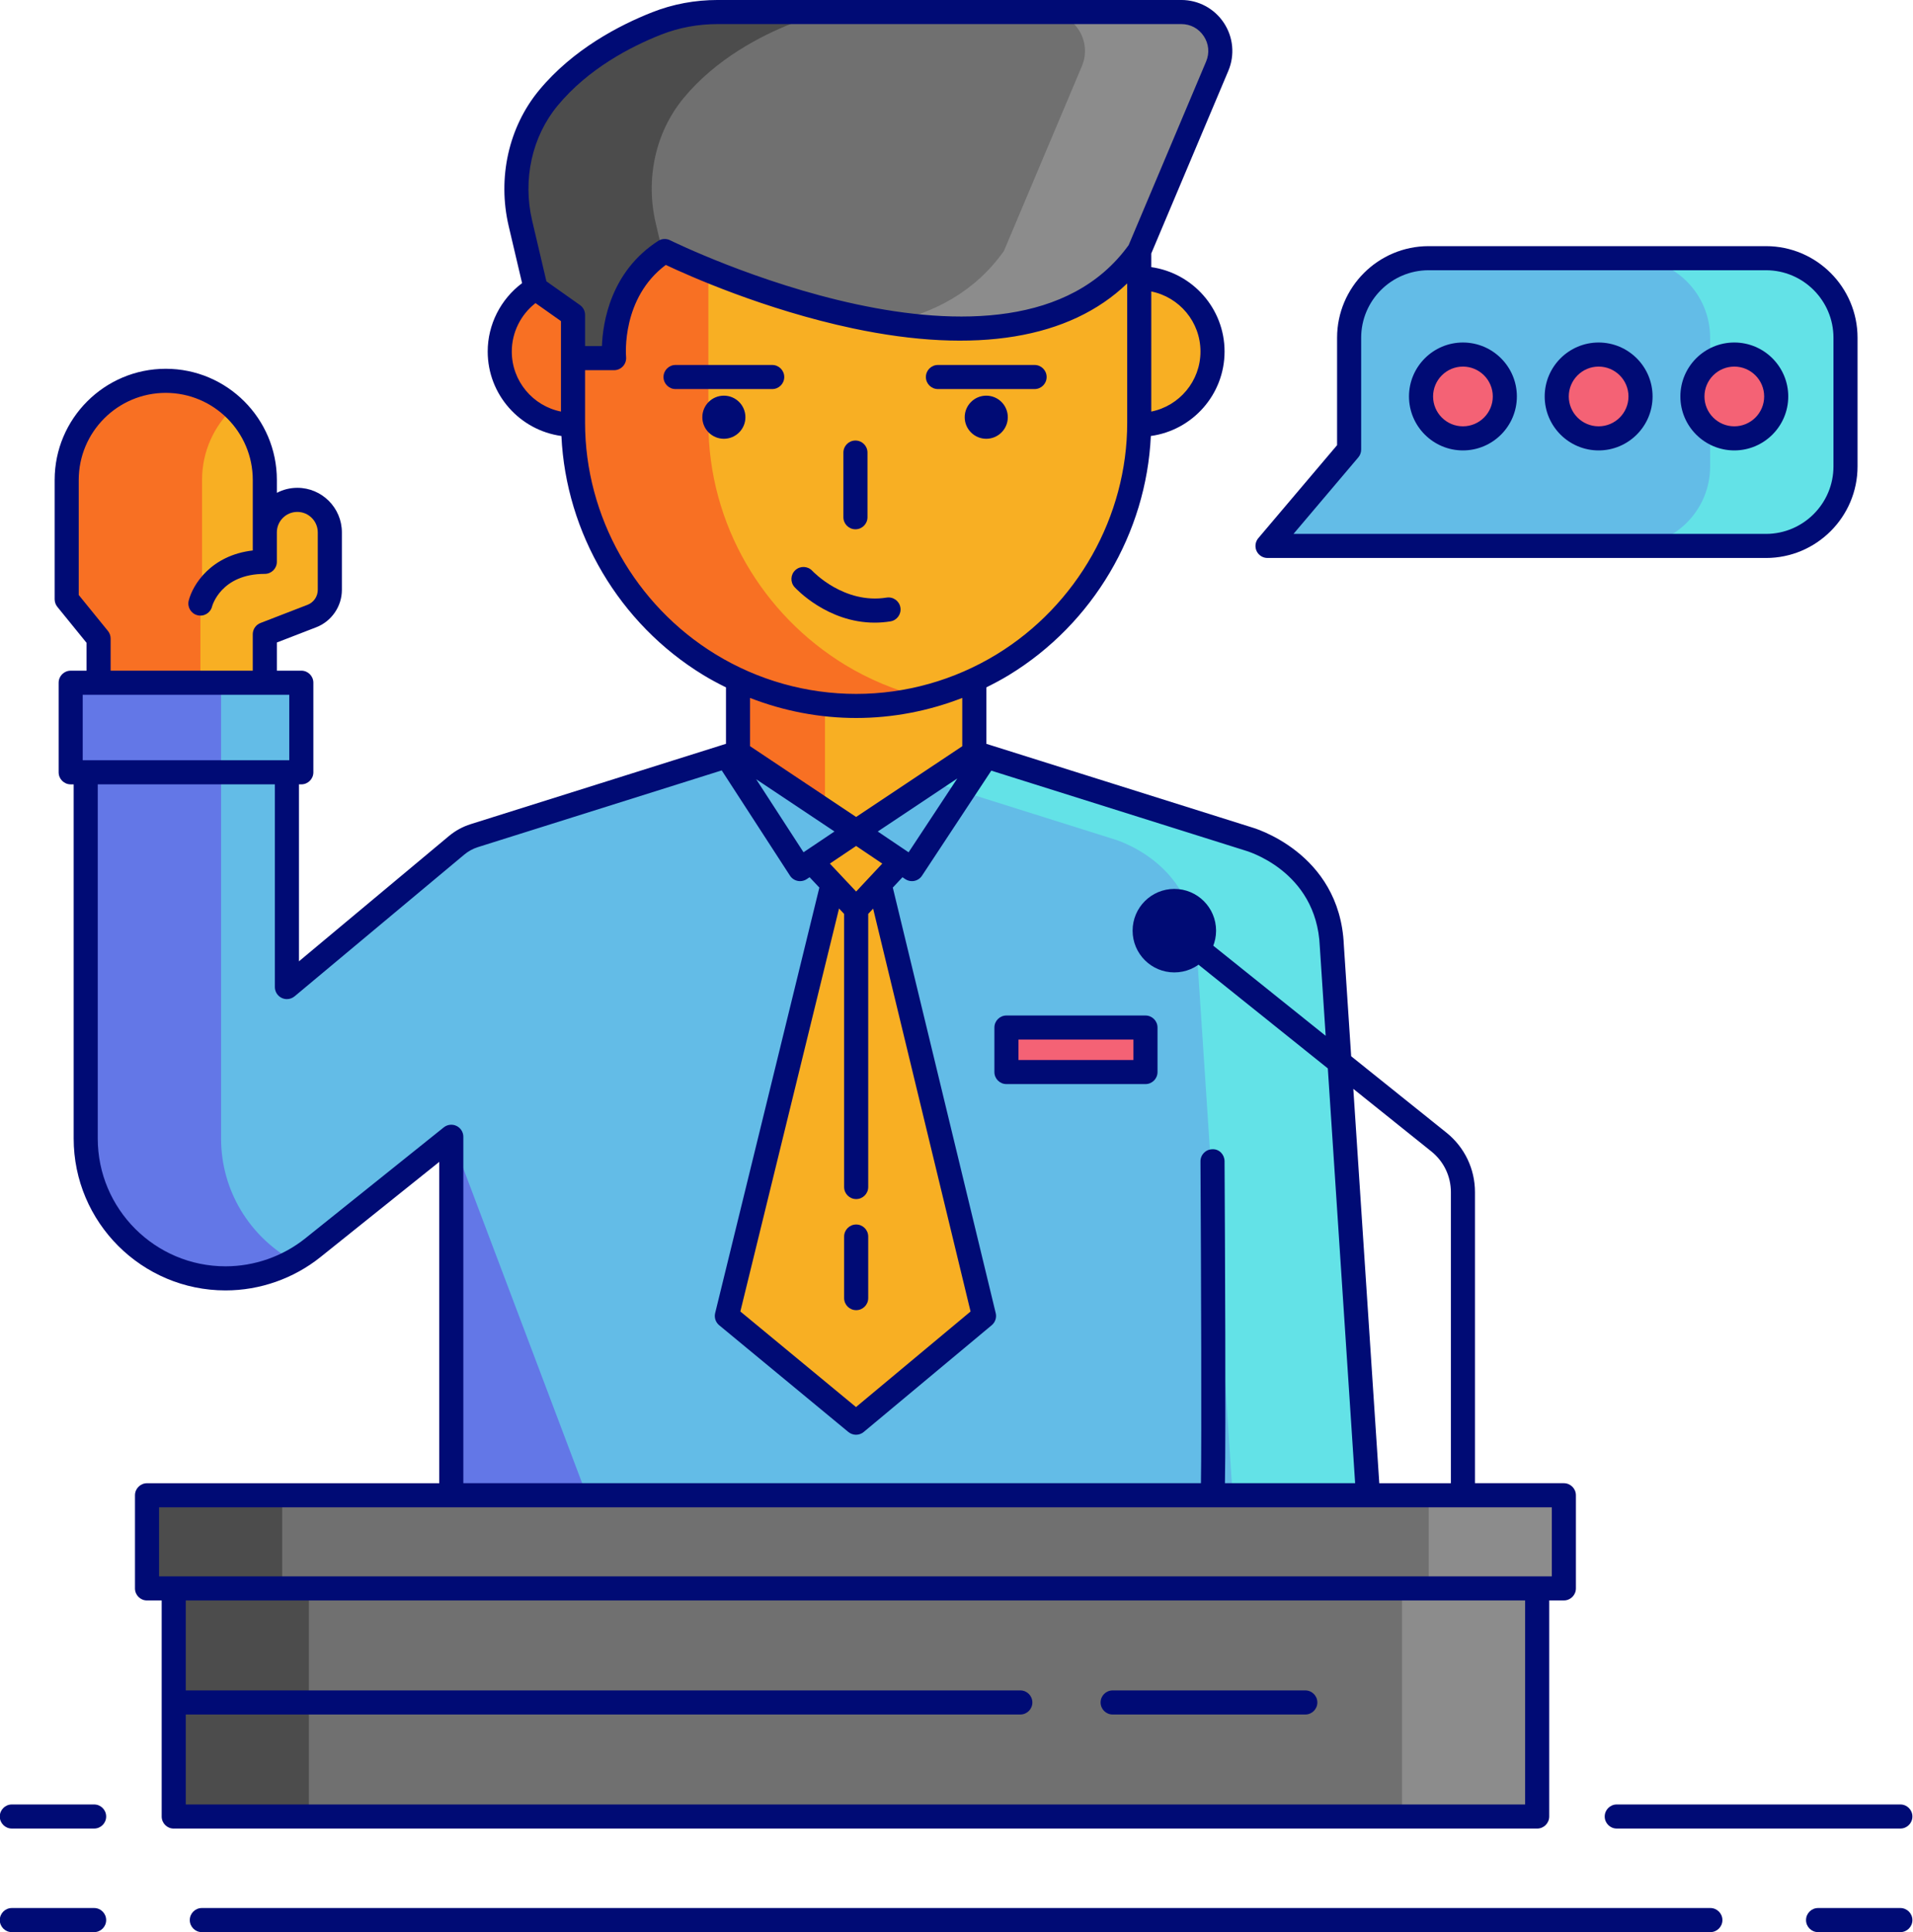
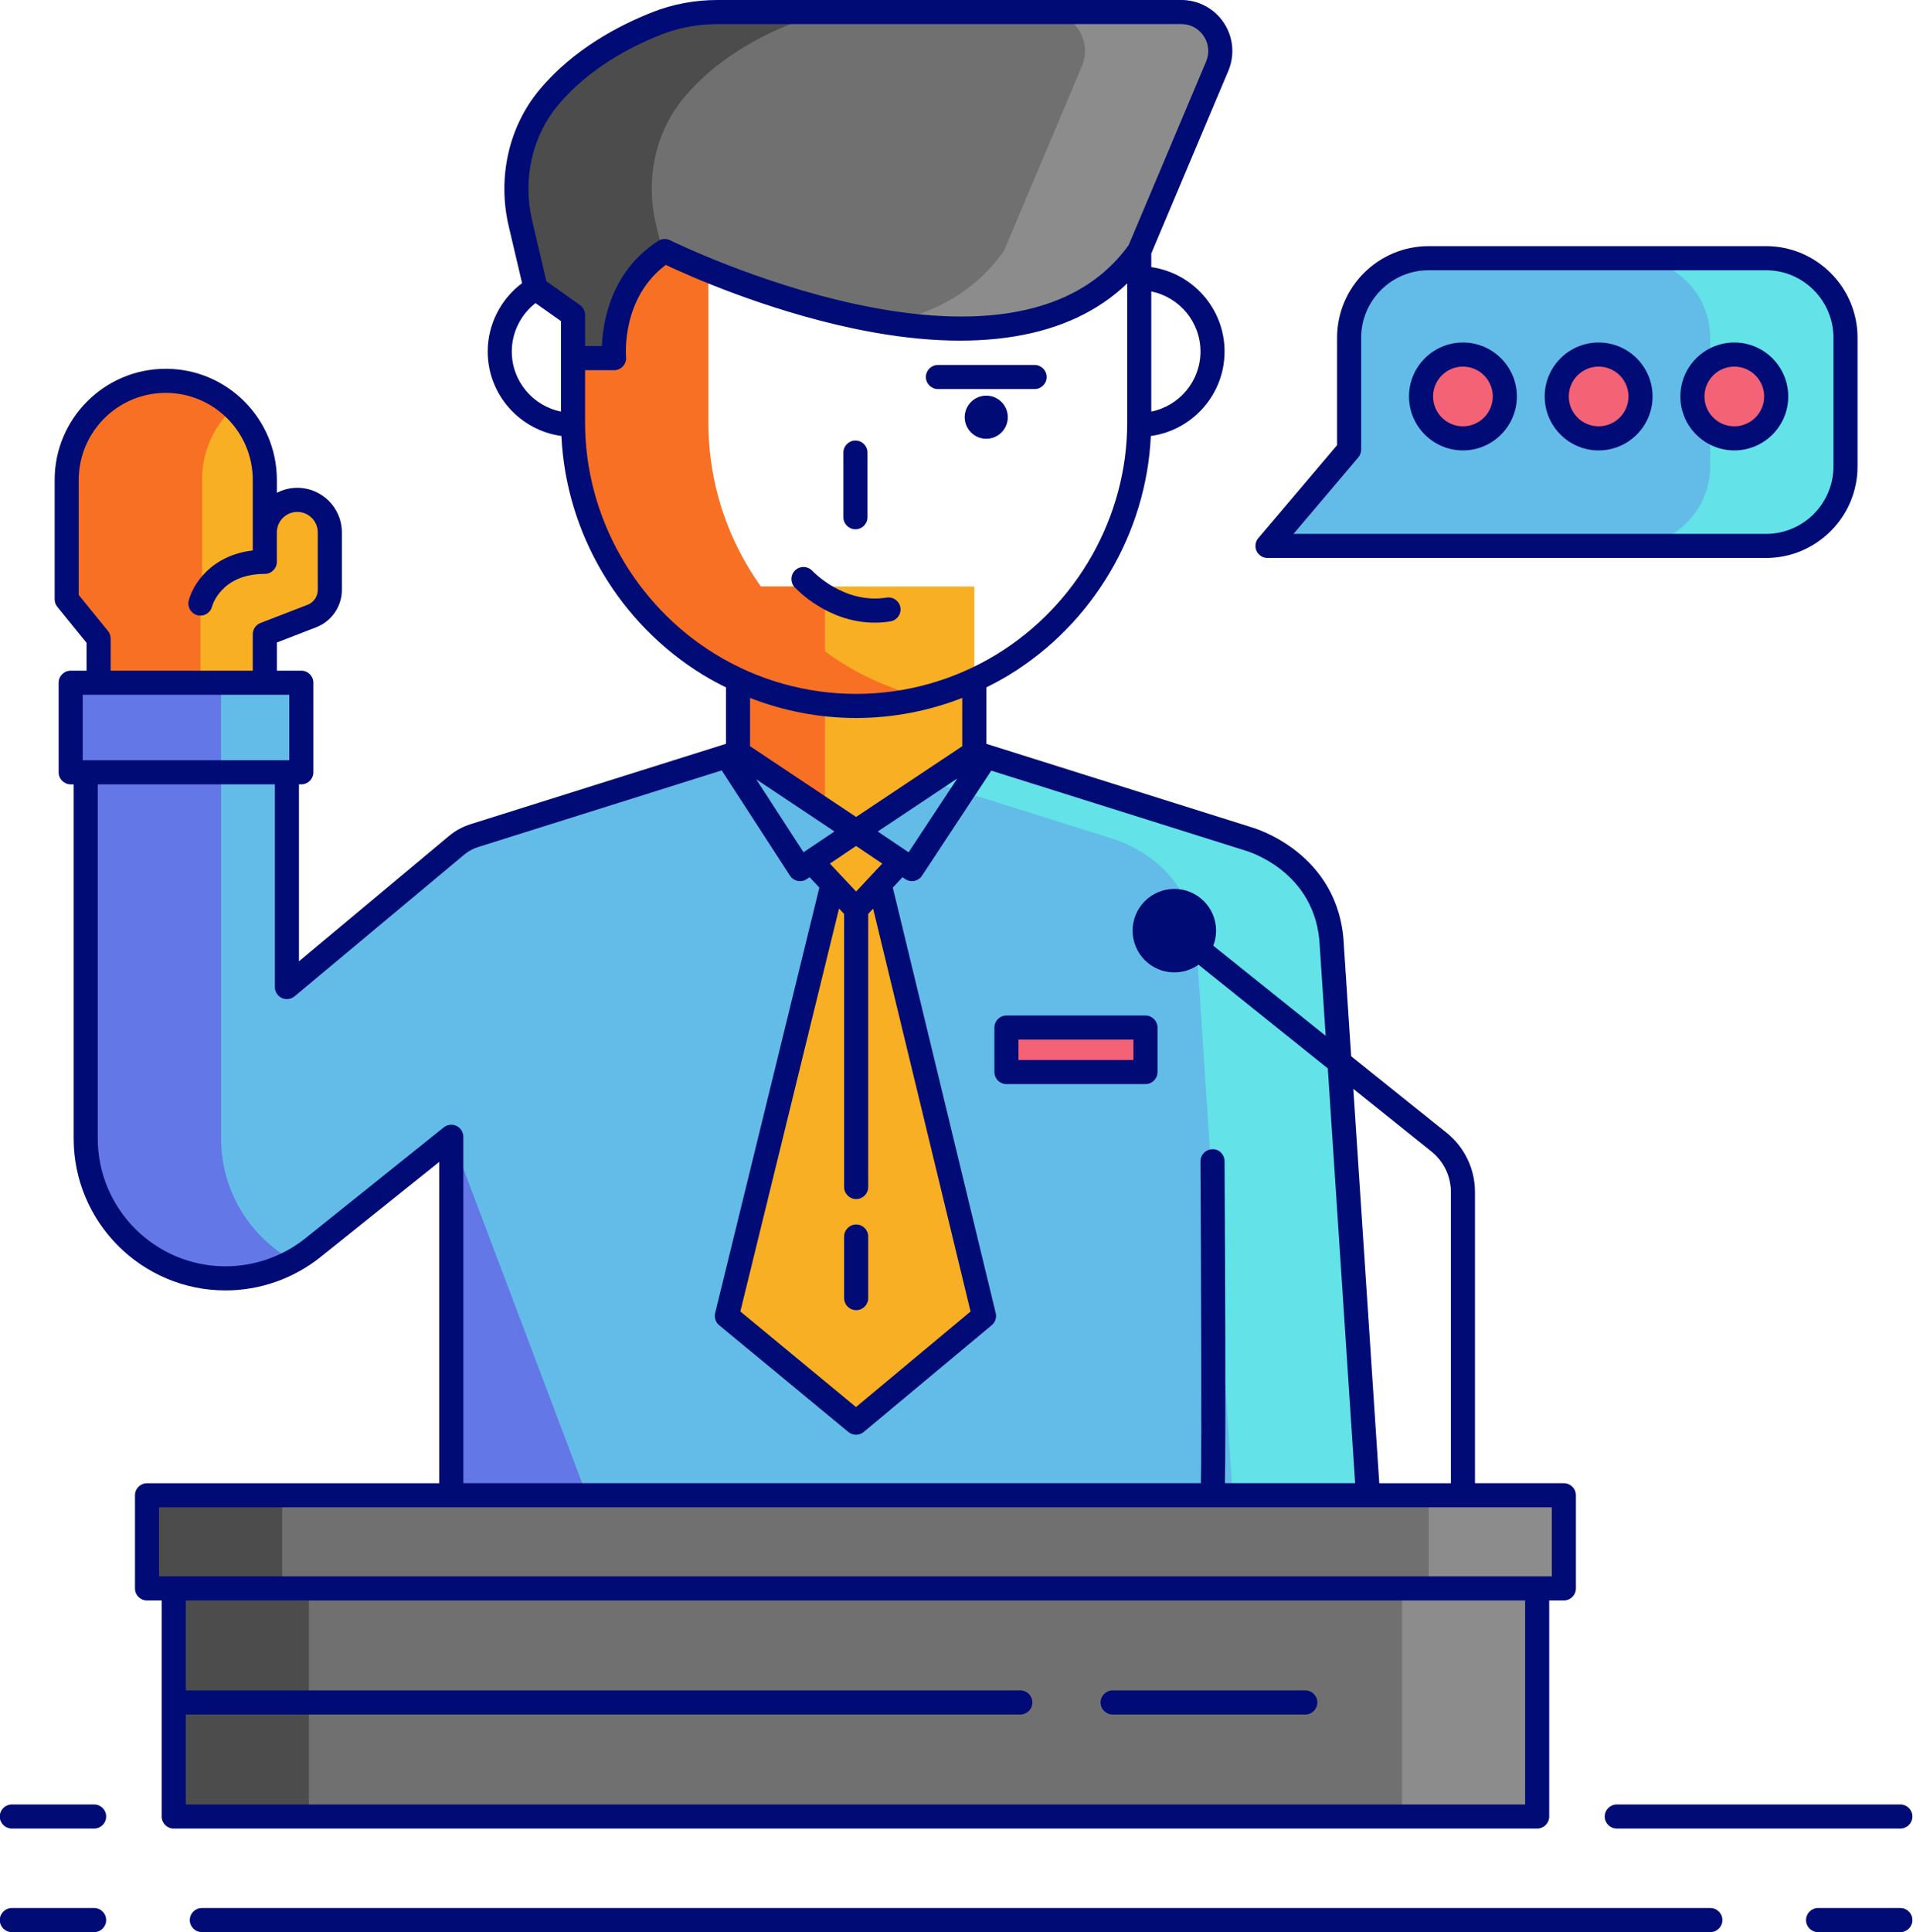
<svg xmlns="http://www.w3.org/2000/svg" height="240.6" preserveAspectRatio="xMidYMid meet" version="1.0" viewBox="8.9 7.7 238.3 240.6" width="238.3" zoomAndPan="magnify">
  <g>
    <g id="change1_1">
      <path d="M115.547,193.903h63.763l-4.508-68.463c-0.458-10.659-10.468-13.295-10.468-13.295l-34.073-10.718l-14.713,0 l-14.713,0l-23.012,7.239l-9.831,3.092c-0.812,0.256-1.567,0.668-2.22,1.214l-21.132,17.646V92.717H19.576v56.757 c0,9.619,7.798,17.417,17.417,17.417h0c3.959,0,7.801-1.349,10.891-3.825l17.232-13.807v44.643H115.547z" fill="#63bce7" />
    </g>
    <g id="change2_1">
      <path d="M65.124 149.26L65.124 149.26 65.124 193.903 81.985 193.903z" fill="#6377e7" />
    </g>
    <g id="change2_2">
      <path d="M36.438,149.474V92.717H19.576v56.757c0,9.619,7.798,17.417,17.417,17.417h0c2.966,0,5.866-0.758,8.434-2.178 C40.069,161.743,36.438,156.035,36.438,149.474z" fill="#6377e7" />
    </g>
    <g id="change3_1">
      <path d="M174.802,125.44c-0.458-10.659-10.468-13.295-10.468-13.295l-34.073-10.718l-14.713,0l-8.431,0h6.283 l34.073,10.718c0,0,10.01,2.636,10.468,13.295l4.508,68.463h16.861L174.802,125.44z" fill="#63e2e7" />
    </g>
    <g id="change4_2">
      <path d="M100.834 101.426L100.834 80.74 130.269 80.74 130.269 101.426 115.547 111.239z" fill="#f8af23" />
    </g>
    <g id="change5_2">
      <path d="M100.834 80.74L100.834 101.426 111.67 108.653 111.67 80.74z" fill="#f87023" />
    </g>
    <g>
      <g id="change5_1">
-         <circle cx="80.281" cy="51.475" fill="#f87023" r="9.129" />
-       </g>
+         </g>
      <g id="change4_1">
-         <circle cx="150.814" cy="51.475" fill="#f8af23" r="9.129" />
-       </g>
+         </g>
    </g>
    <g id="change4_3">
-       <path d="M80.281,38.961v21.383c0,12.719,6.824,23.921,16.992,30.127c5.338,3.258,11.597,5.14,18.275,5.14h0 c6.678,0,12.937-1.881,18.275-5.14c10.167-6.206,16.992-17.408,16.992-30.127V38.961H80.281z" fill="#f8af23" />
-     </g>
+       </g>
    <g id="change5_3">
      <path d="M97.142,60.344V38.961H80.281v21.383c0,12.719,6.824,23.921,16.992,30.127 c5.338,3.258,11.597,5.14,18.275,5.14h0c2.906,0,5.725-0.376,8.431-1.047c-3.512-0.871-6.829-2.253-9.844-4.093 C103.967,84.265,97.142,73.063,97.142,60.344z" fill="#f87023" />
    </g>
    <g id="change6_2">
      <path d="M134.272 135.659H151.591V141.199H134.272z" fill="#f46275" />
    </g>
    <g id="change1_2">
      <path d="M17.704 92.717H46.434V103.873H17.704z" fill="#63bce7" />
    </g>
    <g id="change2_3">
      <path d="M17.704 92.717H36.437V103.873H17.704z" fill="#6377e7" />
    </g>
    <g id="change1_3">
      <path d="M115.547 111.239L108.564 115.927 99.443 101.863 100.834 101.426z" fill="#63bce7" />
    </g>
    <g id="change4_4">
      <path d="M21.181,92.717v-5.502l-3.973-4.89V67.464c0-6.815,5.525-12.34,12.34-12.34h0c6.815,0,12.34,5.525,12.34,12.34 v25.254H21.181z" fill="#f8af23" />
    </g>
    <g id="change5_4">
      <path d="M34.069,82.325V67.464c0-3.551,1.509-6.743,3.909-8.994c-2.207-2.07-5.167-3.346-8.431-3.346 c-6.815,0-12.34,5.525-12.34,12.34v14.862l3.973,4.89v5.502h16.861v-5.502L34.069,82.325z" fill="#f87023" />
    </g>
    <g id="change4_5">
      <path d="M33.865,82.86c0,0,1.299-5.196,8.023-5.196v-3.668c0-2.237,1.813-4.05,4.05-4.05h0 c2.237,0,4.05,1.813,4.05,4.05v7.164c0,1.438-0.884,2.729-2.226,3.248l-5.873,2.272v6.036h-8.023V82.86z" fill="#f8af23" />
    </g>
    <g id="change4_6">
      <path d="M109.97 114.983L115.552 120.912 121.1 114.983 115.547 111.239z" fill="#f8af23" />
    </g>
    <g id="change4_7">
      <path d="M118.469 117.795L115.552 120.912 112.618 117.795 99.443 171.572 115.535 184.868 131.479 171.572z" fill="#f8af23" />
    </g>
    <g id="change7_1">
      <path d="M80.281,52.299h5.117c0,0-0.802-8.758,6.304-13.338c0,0,43.648,21.772,59.112,0l9.715-23.02 c1.351-3.201-0.999-6.743-4.474-6.743H98.319c-2.606,0-5.193,0.466-7.618,1.421c-3.84,1.513-9.435,4.379-13.488,9.27 c-3.584,4.325-4.771,10.159-3.486,15.626l1.907,8.112l4.647,3.285L80.281,52.299z" fill="#707070" />
    </g>
    <g id="change8_1">
      <path d="M156.055,9.197h-16.861c3.474,0,5.824,3.543,4.474,6.743l-9.715,23.02c-3.577,5.036-8.663,7.739-14.367,8.924 c11.763,1.838,24.314,0.812,31.229-8.924l9.715-23.02C161.879,12.74,159.529,9.197,156.055,9.197z" fill="#8c8c8c" />
    </g>
    <g id="change9_1">
      <path d="M94.075,19.889c4.053-4.891,9.648-7.758,13.488-9.27c2.425-0.956,5.012-1.421,7.618-1.421H98.319 c-2.606,0-5.193,0.466-7.618,1.421c-3.84,1.513-9.435,4.379-13.488,9.27c-3.583,4.325-4.771,10.159-3.486,15.626l1.907,8.112 l4.647,3.285l0,5.387h5.117c0,0-0.767-8.524,6.045-13.15l-0.854-3.634C89.304,30.047,90.491,24.214,94.075,19.889z" fill="#4c4c4c" />
    </g>
    <g id="change1_4">
      <path d="M166.792,75.685l10.167-12V49.76c0-5.472,4.436-9.908,9.908-9.908h42.017c5.472,0,9.908,4.436,9.908,9.908 v16.017c0,5.472-4.436,9.908-9.908,9.908H166.792z" fill="#63bce7" />
    </g>
    <g id="change3_2">
      <path d="M228.884,39.852h-16.861c5.472,0,9.908,4.436,9.908,9.908v16.017c0,5.472-4.436,9.908-9.908,9.908h16.861 c5.472,0,9.908-4.436,9.908-9.908V49.76C238.792,44.288,234.356,39.852,228.884,39.852z" fill="#63e2e7" />
    </g>
    <g id="change7_2">
      <path d="M27.214 193.903H203.709V205.502H27.214z" fill="#707070" />
    </g>
    <g id="change7_3">
      <path d="M30.539 205.502H200.382V233.906H30.539z" fill="#707070" />
    </g>
    <g id="change9_2">
      <path d="M27.214 193.903H44.047V205.502H27.214z" fill="#4c4c4c" />
    </g>
    <g id="change8_2">
      <path d="M186.875 193.903H203.708V205.502H186.875z" fill="#8c8c8c" />
    </g>
    <g id="change9_3">
      <path d="M30.539 205.502H47.372V233.906H30.539z" fill="#4c4c4c" />
    </g>
    <g id="change8_3">
      <path d="M183.549 205.502H200.382V233.906H183.549z" fill="#8c8c8c" />
    </g>
    <g fill="#f46275" id="change6_1">
      <circle cx="191.136" cy="57.07" r="5.219" />
      <circle cx="208.039" cy="57.07" r="5.219" />
      <circle cx="224.942" cy="57.07" r="5.219" />
    </g>
    <g id="change10_1">
      <circle cx="155.186" cy="123.593" fill="#000b75" r="5.199" />
    </g>
    <g fill="#000b75" id="change10_3">
-       <circle cx="99.072" cy="59.655" r="2.684" />
      <circle cx="131.757" cy="59.655" r="2.684" />
    </g>
    <g fill="#000b75" id="change10_2">
      <path d="M134.271,142.699h17.319c0.828,0,1.5-0.671,1.5-1.5v-5.54c0-0.829-0.672-1.5-1.5-1.5h-17.319 c-0.828,0-1.5,0.671-1.5,1.5v5.54C132.771,142.028,133.443,142.699,134.271,142.699z M135.771,137.16h14.319v2.54h-14.319V137.16z" />
      <path d="M166.792,77.185h62.092c6.29,0,11.408-5.118,11.408-11.408V49.76c0-6.291-5.118-11.408-11.408-11.408h-42.017 c-6.29,0-11.408,5.118-11.408,11.408v13.375l-9.812,11.58c-0.378,0.446-0.462,1.07-0.217,1.601 C165.677,76.846,166.208,77.185,166.792,77.185z M178.104,64.655c0.229-0.271,0.355-0.615,0.355-0.97V49.76 c0-4.636,3.771-8.408,8.408-8.408h42.017c4.637,0,8.408,3.772,8.408,8.408v16.017c0,4.636-3.771,8.408-8.408,8.408h-58.854 L178.104,64.655z" />
      <path d="M201.883,233.906v-26.904h1.825c0.828,0,1.5-0.671,1.5-1.5v-11.6c0-0.829-0.672-1.5-1.5-1.5h-11.072V156.16 c0-2.9-1.298-5.604-3.56-7.417l-11.863-9.509l-0.913-13.859c-0.5-11.629-11.474-14.652-11.517-14.662l-32.575-10.247l0,0 l-0.439-0.139v-7.033c0.962-0.477,1.912-0.98,2.834-1.543c10.449-6.378,17.096-17.669,17.655-29.758 c5.177-0.709,9.184-5.149,9.184-10.518c0-5.35-3.978-9.778-9.129-10.51v-1.701l9.597-22.74c0.83-1.967,0.621-4.205-0.56-5.984 c-1.181-1.779-3.16-2.842-5.296-2.842H98.319c-2.852,0-5.6,0.513-8.168,1.525c-4.097,1.615-9.868,4.609-14.093,9.709 c-3.79,4.574-5.207,10.902-3.791,16.927l1.669,7.101c-2.665,1.992-4.284,5.149-4.284,8.515c0,5.369,4.006,9.809,9.183,10.518 c0.559,12.089,7.206,23.379,17.656,29.758c0.924,0.564,1.878,1.069,2.843,1.547v7.027l-31.792,10.001 c-1.005,0.316-1.924,0.818-2.732,1.494l-18.671,15.59v-22.037h0.296c0.829,0,1.5-0.671,1.5-1.5V92.717c0-0.829-0.671-1.5-1.5-1.5 h-3.046v-3.508l4.914-1.901c1.905-0.737,3.185-2.604,3.185-4.647v-7.165c0-3.06-2.489-5.55-5.549-5.55 c-0.919,0-1.785,0.228-2.55,0.626v-1.609c0-7.631-6.209-13.84-13.84-13.84s-13.84,6.208-13.84,13.84v14.862 c0,0.345,0.119,0.679,0.336,0.946l3.638,4.478v3.469h-1.977c-0.829,0-1.5,0.671-1.5,1.5v11.156c0,0.829,0.671,1.5,1.5,1.5h0.372 v44.101c0,10.431,8.486,18.917,18.917,18.917c4.284,0,8.485-1.475,11.829-4.154l14.794-11.853v40.019H27.214 c-0.829,0-1.5,0.671-1.5,1.5v11.6c0,0.829,0.671,1.5,1.5,1.5h1.826v26.904c0,0.829,0.671,1.5,1.5,1.5h169.843 C201.211,235.406,201.883,234.735,201.883,233.906z M187.199,151.084c1.549,1.241,2.437,3.091,2.437,5.076v36.243h-8.921 l-3.234-49.109L187.199,151.084z M158.442,51.475c0,3.693-2.638,6.78-6.129,7.479V43.996 C155.804,44.695,158.442,47.782,158.442,51.475z M78.369,20.846c3.818-4.608,9.113-7.347,12.882-8.832 c2.217-0.874,4.595-1.316,7.068-1.316h57.735c1.145,0,2.164,0.547,2.796,1.5c0.633,0.954,0.74,2.105,0.296,3.16l-9.65,22.866 c-14.627,20.254-56.701-0.394-57.125-0.605c-0.475-0.237-1.038-0.206-1.482,0.082c-5.918,3.814-6.896,10.123-7.008,13.099h-2.1 v-3.887c0-0.487-0.236-0.944-0.634-1.225l-4.182-2.956l-1.776-7.559C73.985,30.056,75.174,24.701,78.369,20.846z M72.652,51.475 c0-2.367,1.112-4.594,2.956-6.029l3.172,2.242v4.61v6.655C75.29,58.255,72.652,55.168,72.652,51.475z M81.781,60.344v-6.545h3.617 c0.42,0,0.821-0.178,1.105-0.488s0.425-0.727,0.389-1.145c-0.027-0.31-0.564-7.364,4.945-11.475 c2.776,1.311,12.271,5.562,23.311,7.902c15.305,3.241,27.005,1.299,34.166-5.602v17.353c0,11.667-6.235,22.72-16.272,28.847 c-5.274,3.219-11.324,4.92-17.494,4.92c-6.17,0-12.22-1.701-17.493-4.92C88.016,83.063,81.781,72.01,81.781,60.344z M115.547,97.11c4.543,0,9.019-0.866,13.222-2.498v6.01l-13.222,8.813l-13.214-8.813v-6.007 C106.534,96.246,111.007,97.11,115.547,97.11z M103.095,104.737l9.755,6.506l-3.856,2.589L103.095,104.737z M114.052,121.508 v34.01c0,0.829,0.671,1.5,1.5,1.5s1.5-0.671,1.5-1.5v-34.013l0.613-0.655l12.136,50.168l-14.27,11.9l-14.407-11.903l12.293-50.181 L114.052,121.508z M115.548,118.721l-1.838-1.954c0,0-0.001-0.001-0.001-0.001l-1.434-1.524l3.271-2.196l3.257,2.196 L115.548,118.721z M122.083,113.836l-3.841-2.59l9.907-6.604L122.083,113.836z M22.345,86.27l-3.638-4.478V67.463 c0-5.977,4.863-10.84,10.84-10.84s10.84,4.863,10.84,10.84v6.533v0.253v1.999c-5.182,0.599-7.477,4.242-7.979,6.248 c-0.201,0.804,0.288,1.618,1.091,1.819c0.802,0.203,1.618-0.288,1.819-1.091c0.01-0.041,1.079-4.06,6.568-4.06 c0.829,0,1.5-0.671,1.5-1.5V74.25v-0.253c0-1.406,1.144-2.55,2.55-2.55s2.549,1.144,2.549,2.55v7.165 c0,0.813-0.509,1.556-1.267,1.849l-5.873,2.271c-0.578,0.224-0.959,0.779-0.959,1.399v0.569v3.967h-6.523H22.681v-4.001 C22.681,86.871,22.562,86.537,22.345,86.27z M19.204,94.217h1.977h12.684h8.023h3.046v8.156h-25.73V94.217z M65.766,147.908 c-0.519-0.249-1.137-0.18-1.587,0.182l-17.232,13.807c-2.813,2.254-6.348,3.495-9.953,3.495c-8.777,0-15.917-7.14-15.917-15.917 v-44.101h22.062v25.243c0,0.583,0.337,1.112,0.864,1.359c0.203,0.095,0.42,0.141,0.635,0.141c0.345,0,0.687-0.119,0.962-0.349 l21.133-17.646c0.505-0.422,1.08-0.736,1.708-0.934l30.364-9.552l8.501,13.107c0.219,0.337,0.563,0.572,0.957,0.653 c0.1,0.021,0.201,0.031,0.301,0.031c0.295,0,0.587-0.087,0.836-0.254l0.35-0.235l1.217,1.292l-12.98,52.985 c-0.137,0.559,0.058,1.147,0.501,1.513l16.092,13.295c0.277,0.229,0.617,0.344,0.956,0.344c0.341,0,0.683-0.116,0.96-0.348 l15.943-13.295c0.438-0.366,0.632-0.949,0.497-1.504l-12.82-52.991l1.205-1.288l0.34,0.229c0.25,0.168,0.542,0.256,0.838,0.256 c0.098,0,0.196-0.01,0.294-0.029c0.393-0.078,0.738-0.311,0.958-0.645l8.634-13.086l31.566,9.928 c0.089,0.023,8.945,2.464,9.353,11.943l0.734,11.151l-17.475-14.008c-0.648-0.518-1.591-0.414-2.108,0.232 c-0.519,0.646-0.415,1.59,0.231,2.108l19.619,15.727l3.402,51.654h-16.219c0.123-6.59,0.013-29.501-0.047-40.094 c-0.005-0.829-0.657-1.534-1.509-1.492c-0.828,0.005-1.496,0.68-1.491,1.508c0.08,14.076,0.15,34.662,0.058,40.078H66.617V149.26 C66.617,148.683,66.286,148.157,65.766,147.908z M28.714,195.403h36.403h94.822c0.002,0,0.003,0,0.005,0c0.001,0,0.002,0,0.003,0 h19.362h22.898v8.6h-1.825H30.54h-1.826V195.403z M198.883,232.406H32.04v-11.202H136c0.828,0,1.5-0.671,1.5-1.5 s-0.672-1.5-1.5-1.5H32.04v-11.202h166.843V232.406z" />
      <path d="M191.136,50.352c-3.705,0-6.719,3.014-6.719,6.719s3.014,6.719,6.719,6.719s6.719-3.014,6.719-6.719 S194.841,50.352,191.136,50.352z M191.136,60.789c-2.051,0-3.719-1.668-3.719-3.719s1.668-3.719,3.719-3.719 s3.719,1.668,3.719,3.719S193.187,60.789,191.136,60.789z" />
      <path d="M208.039,50.352c-3.705,0-6.719,3.014-6.719,6.719s3.014,6.719,6.719,6.719s6.719-3.014,6.719-6.719 S211.744,50.352,208.039,50.352z M208.039,60.789c-2.051,0-3.719-1.668-3.719-3.719s1.668-3.719,3.719-3.719 s3.719,1.668,3.719,3.719S210.09,60.789,208.039,60.789z" />
      <path d="M231.66,57.07c0-3.705-3.014-6.719-6.719-6.719s-6.719,3.014-6.719,6.719s3.014,6.719,6.719,6.719 S231.66,60.775,231.66,57.07z M224.941,60.789c-2.051,0-3.719-1.668-3.719-3.719s1.668-3.719,3.719-3.719s3.719,1.668,3.719,3.719 S226.992,60.789,224.941,60.789z" />
      <path d="M115.552,170.852c0.829,0,1.5-0.671,1.5-1.5v-7.667c0-0.829-0.671-1.5-1.5-1.5s-1.5,0.671-1.5,1.5v7.667 C114.052,170.18,114.723,170.852,115.552,170.852z" />
      <path d="M221.958,245.303H34.042c-0.829,0-1.5,0.671-1.5,1.5s0.671,1.5,1.5,1.5h187.917c0.828,0,1.5-0.671,1.5-1.5 S222.786,245.303,221.958,245.303z" />
      <path d="M245.625,245.303h-10.25c-0.828,0-1.5,0.671-1.5,1.5s0.672,1.5,1.5,1.5h10.25c0.828,0,1.5-0.671,1.5-1.5 S246.453,245.303,245.625,245.303z" />
      <path d="M20.625,245.303h-10.25c-0.829,0-1.5,0.671-1.5,1.5s0.671,1.5,1.5,1.5h10.25c0.829,0,1.5-0.671,1.5-1.5 S21.454,245.303,20.625,245.303z" />
      <path d="M208.797,233.906c0,0.829,0.672,1.5,1.5,1.5h35.328c0.828,0,1.5-0.671,1.5-1.5s-0.672-1.5-1.5-1.5h-35.328 C209.469,232.406,208.797,233.078,208.797,233.906z" />
      <path d="M147.5,221.204h24c0.828,0,1.5-0.671,1.5-1.5s-0.672-1.5-1.5-1.5h-24c-0.828,0-1.5,0.671-1.5,1.5 S146.672,221.204,147.5,221.204z" />
      <path d="M115.461,73.611c0.829,0,1.5-0.671,1.5-1.5v-8.053c0-0.829-0.671-1.5-1.5-1.5s-1.5,0.671-1.5,1.5v8.053 C113.961,72.94,114.632,73.611,115.461,73.611z" />
      <path d="M119.82,85.079c0.818-0.132,1.375-0.901,1.243-1.719c-0.131-0.817-0.899-1.374-1.719-1.243 c-5.304,0.852-9.188-3.259-9.25-3.326c-0.559-0.609-1.505-0.653-2.116-0.096c-0.613,0.558-0.657,1.507-0.1,2.119 c0.181,0.199,4.102,4.423,9.973,4.423C118.484,85.237,119.143,85.188,119.82,85.079z" />
-       <path d="M105.092,53.149H93.052c-0.829,0-1.5,0.671-1.5,1.5s0.671,1.5,1.5,1.5h12.041c0.829,0,1.5-0.671,1.5-1.5 S105.921,53.149,105.092,53.149z" />
      <path d="M125.737,56.149h12.041c0.828,0,1.5-0.671,1.5-1.5s-0.672-1.5-1.5-1.5h-12.041c-0.829,0-1.5,0.671-1.5,1.5 S124.908,56.149,125.737,56.149z" />
      <path d="M20.625,232.406h-10.25c-0.829,0-1.5,0.671-1.5,1.5s0.671,1.5,1.5,1.5h10.25c0.829,0,1.5-0.671,1.5-1.5 S21.454,232.406,20.625,232.406z" />
    </g>
  </g>
</svg>